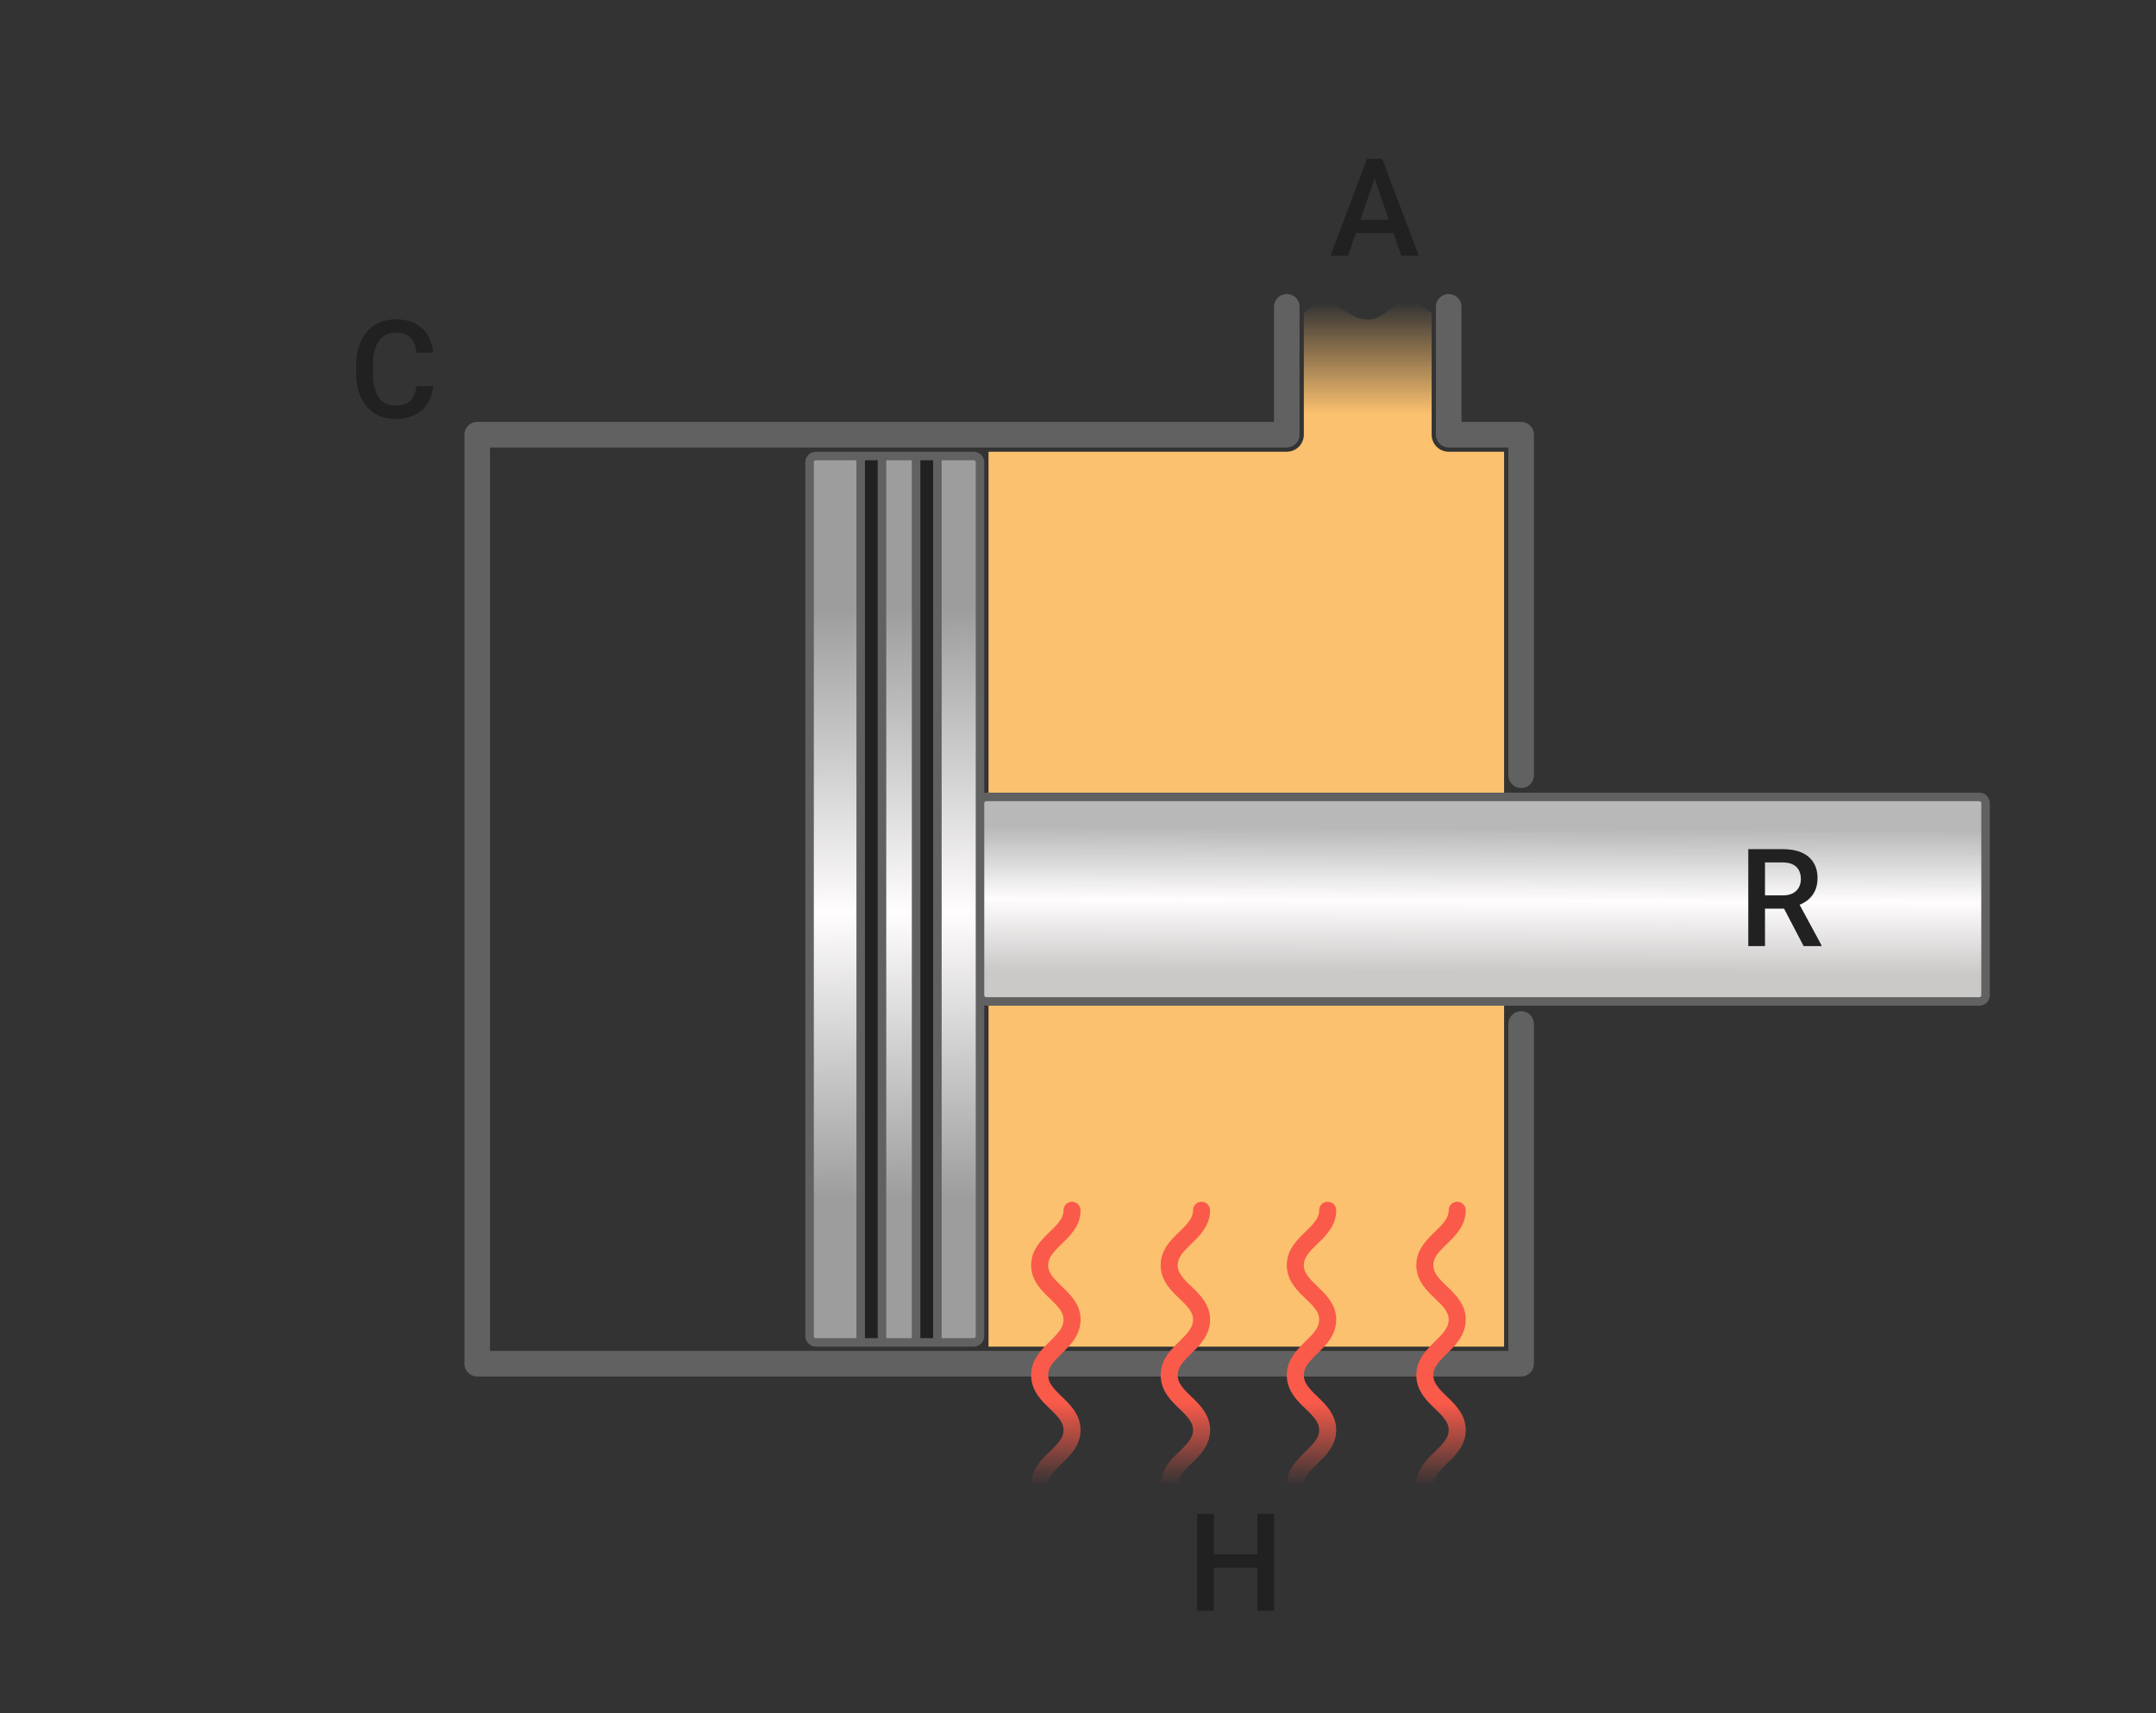
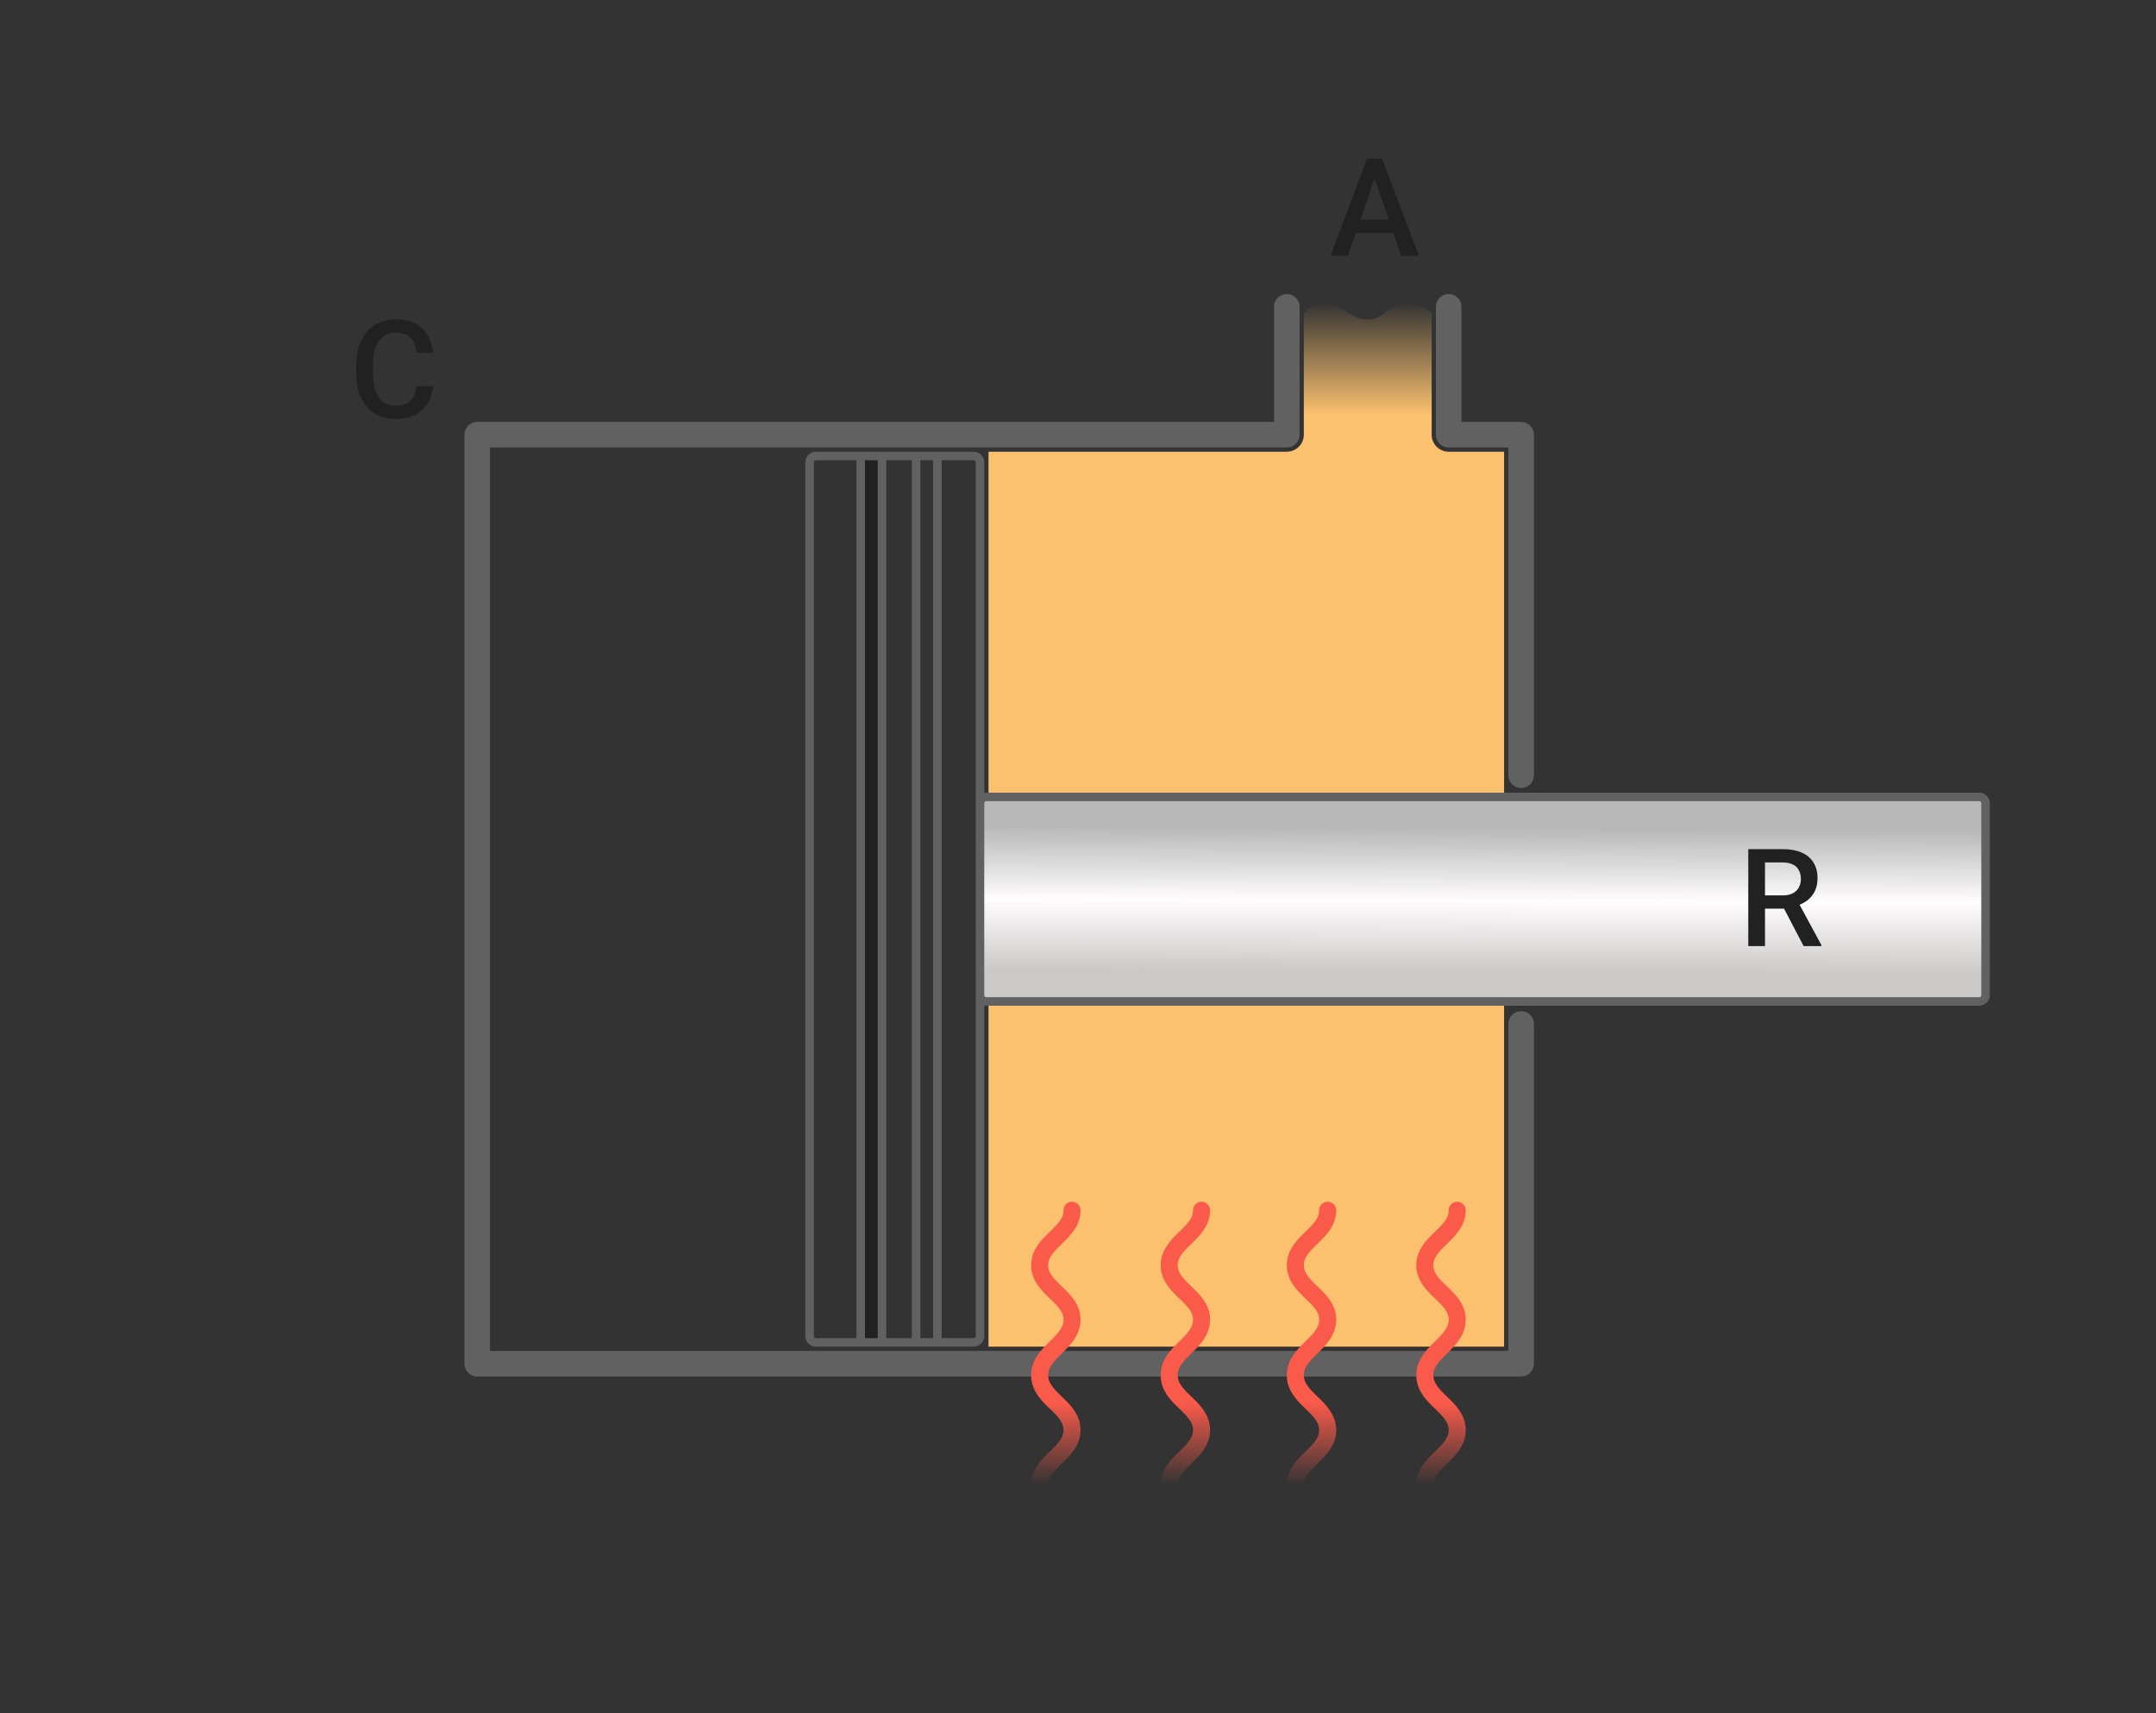
<svg xmlns="http://www.w3.org/2000/svg" width="253" height="201" viewBox="0 0 253 201" fill="none">
  <rect x="0" y="0" width="253" height="201" fill="#333333" stroke="none" />
  <path d="M178.5 90.955V51H170V36M178.5 120.138V160H56V51H151V36" stroke="#616161" stroke-width="3" stroke-linecap="round" stroke-linejoin="round" />
  <path d="M116 53H151C152.105 53 153 52.105 153 51V36.736C153 36.736 153.978 35.502 155.5 35.5C157.022 35.498 158.5 37.5 160.5 37.5C162.5 37.5 163.158 35.5 165 35.5C166.842 35.5 168 36.736 168 36.736V51C168 52.105 168.895 53 170 53H176.5V158H116V53Z" fill="url(#paint0_linear_124_2122)" />
-   <path d="M48.875 45.297H50.828C50.766 46.042 50.557 46.706 50.203 47.289C49.849 47.867 49.352 48.323 48.711 48.656C48.07 48.99 47.292 49.156 46.375 49.156C45.672 49.156 45.039 49.031 44.477 48.781C43.914 48.526 43.432 48.167 43.031 47.703C42.63 47.234 42.323 46.669 42.109 46.008C41.901 45.346 41.797 44.607 41.797 43.789V42.844C41.797 42.026 41.904 41.286 42.117 40.625C42.336 39.964 42.648 39.398 43.055 38.93C43.461 38.456 43.948 38.094 44.516 37.844C45.089 37.594 45.732 37.469 46.445 37.469C47.352 37.469 48.117 37.635 48.742 37.969C49.367 38.302 49.852 38.763 50.195 39.352C50.544 39.94 50.758 40.615 50.836 41.375H48.883C48.831 40.885 48.716 40.466 48.539 40.117C48.367 39.768 48.112 39.503 47.773 39.32C47.435 39.133 46.992 39.039 46.445 39.039C45.997 39.039 45.607 39.122 45.273 39.289C44.94 39.456 44.661 39.7 44.438 40.023C44.214 40.346 44.044 40.745 43.93 41.219C43.82 41.688 43.766 42.224 43.766 42.828V43.789C43.766 44.362 43.815 44.883 43.914 45.352C44.018 45.815 44.175 46.214 44.383 46.547C44.596 46.88 44.867 47.138 45.195 47.32C45.523 47.503 45.917 47.594 46.375 47.594C46.932 47.594 47.383 47.505 47.727 47.328C48.075 47.151 48.339 46.893 48.516 46.555C48.698 46.211 48.818 45.792 48.875 45.297Z" fill="#212121" />
+   <path d="M48.875 45.297H50.828C50.766 46.042 50.557 46.706 50.203 47.289C49.849 47.867 49.352 48.323 48.711 48.656C48.07 48.99 47.292 49.156 46.375 49.156C45.672 49.156 45.039 49.031 44.477 48.781C43.914 48.526 43.432 48.167 43.031 47.703C42.63 47.234 42.323 46.669 42.109 46.008C41.901 45.346 41.797 44.607 41.797 43.789V42.844C41.797 42.026 41.904 41.286 42.117 40.625C42.336 39.964 42.648 39.398 43.055 38.93C43.461 38.456 43.948 38.094 44.516 37.844C45.089 37.594 45.732 37.469 46.445 37.469C47.352 37.469 48.117 37.635 48.742 37.969C49.367 38.302 49.852 38.763 50.195 39.352C50.544 39.94 50.758 40.615 50.836 41.375H48.883C48.831 40.885 48.716 40.466 48.539 40.117C48.367 39.768 48.112 39.503 47.773 39.32C47.435 39.133 46.992 39.039 46.445 39.039C45.997 39.039 45.607 39.122 45.273 39.289C44.94 39.456 44.661 39.7 44.438 40.023C44.214 40.346 44.044 40.745 43.93 41.219C43.82 41.688 43.766 42.224 43.766 42.828C43.766 44.362 43.815 44.883 43.914 45.352C44.018 45.815 44.175 46.214 44.383 46.547C44.596 46.88 44.867 47.138 45.195 47.32C45.523 47.503 45.917 47.594 46.375 47.594C46.932 47.594 47.383 47.505 47.727 47.328C48.075 47.151 48.339 46.893 48.516 46.555C48.698 46.211 48.818 45.792 48.875 45.297Z" fill="#212121" />
  <path d="M161.586 20.141L158.188 30H156.133L160.414 18.625H161.727L161.586 20.141ZM164.43 30L161.023 20.141L160.875 18.625H162.195L166.492 30H164.43ZM164.266 25.781V27.336H158.078V25.781H164.266Z" fill="#212121" />
  <path d="M103.5 157.5V53.5H101V157.5H103.5Z" fill="#212121" />
-   <path fill-rule="evenodd" clip-rule="evenodd" d="M115 54.244C115 53.833 114.667 53.5 114.256 53.5H110V157.5H114.256C114.667 157.5 115 157.167 115 156.756V54.244ZM107.5 53.5V157.5H103.5V53.5H107.5ZM101 157.5V53.5H95.744C95.333 53.5 95 53.833 95 54.244V156.756C95 157.167 95.333 157.5 95.744 157.5H101Z" fill="url(#paint1_linear_124_2122)" />
-   <path d="M110 157.5V53.5H107.5V157.5H110Z" fill="#212121" />
  <path d="M115.744 93.5C115.333 93.5 115 93.833 115 94.244V116.756C115 117.167 115.333 117.5 115.744 117.5H232.256C232.667 117.5 233 117.167 233 116.756V94.244C233 93.833 232.667 93.5 232.256 93.5H115.744Z" fill="url(#paint2_linear_124_2122)" />
  <path d="M110 53.5H114.256C114.667 53.5 115 53.833 115 54.244V156.756C115 157.167 114.667 157.5 114.256 157.5H110M110 53.5V157.5M110 53.5H107.5M110 157.5H107.5M107.5 157.5V53.5M107.5 157.5H103.5M107.5 53.5H103.5M103.5 53.5V157.5M103.5 53.5H101M103.5 157.5H101M101 157.5H95.744C95.333 157.5 95 157.167 95 156.756V54.244C95 53.833 95.333 53.5 95.744 53.5H101M101 157.5V53.5M232.256 93.5H115.744C115.333 93.5 115 93.833 115 94.244V116.756C115 117.167 115.333 117.5 115.744 117.5H232.256C232.667 117.5 233 117.167 233 116.756V94.244C233 93.833 232.667 93.5 232.256 93.5Z" stroke="#616161" stroke-linejoin="round" />
  <path d="M205.156 99.625H209.18C210.044 99.625 210.781 99.755 211.391 100.016C212 100.276 212.466 100.661 212.789 101.172C213.117 101.677 213.281 102.302 213.281 103.047C213.281 103.615 213.177 104.115 212.969 104.547C212.76 104.979 212.466 105.344 212.086 105.641C211.706 105.932 211.253 106.159 210.727 106.32L210.133 106.609H206.516L206.5 105.055H209.211C209.68 105.055 210.07 104.971 210.383 104.805C210.695 104.638 210.93 104.411 211.086 104.125C211.247 103.833 211.328 103.505 211.328 103.141C211.328 102.745 211.25 102.401 211.094 102.109C210.943 101.812 210.708 101.586 210.391 101.43C210.073 101.268 209.669 101.188 209.18 101.188H207.117V111H205.156V99.625ZM211.648 111L208.977 105.891L211.031 105.883L213.742 110.898V111H211.648Z" fill="#212121" />
  <path d="M170.999 142C170.999 144.763 167.199 145.684 167.199 148.447C167.199 151.211 171.072 152.132 170.999 154.895C170.926 157.658 167.199 158.579 167.199 161.342C167.199 164.135 170.999 165.026 170.999 167.789C170.999 170.553 167.199 171.474 167.199 174.237M155.8 142C155.8 144.763 152 145.684 152 148.447C152 151.211 155.873 152.132 155.8 154.895C155.727 157.658 152 158.579 152 161.342C152 164.135 155.8 165.026 155.8 167.789C155.8 170.553 152 171.474 152 174.237" stroke="url(#paint3_linear_124_2122)" stroke-width="2" stroke-linecap="round" stroke-linejoin="round" />
  <path d="M140.999 142C140.999 144.763 137.199 145.684 137.199 148.447C137.199 151.211 141.072 152.132 140.999 154.895C140.926 157.658 137.199 158.579 137.199 161.342C137.199 164.135 140.999 165.026 140.999 167.789C140.999 170.553 137.199 171.474 137.199 174.237M125.8 142C125.8 144.763 122 145.684 122 148.447C122 151.211 125.873 152.132 125.8 154.895C125.727 157.658 122 158.579 122 161.342C122 164.135 125.8 165.026 125.8 167.789C125.8 170.553 122 171.474 122 174.237" stroke="url(#paint4_linear_124_2122)" stroke-width="2" stroke-linecap="round" stroke-linejoin="round" />
-   <path d="M147.992 182.375V183.93H141.953V182.375H147.992ZM142.438 177.625V189H140.477V177.625H142.438ZM149.5 177.625V189H147.547V177.625H149.5Z" fill="#212121" />
  <defs>
    <linearGradient id="paint0_linear_124_2122" x1="161.25" y1="35.5" x2="161.25" y2="158" gradientUnits="userSpaceOnUse">
      <stop stop-color="#FBC16E" stop-opacity="0" />
      <stop offset="0.107" stop-color="#FBC16E" />
    </linearGradient>
    <linearGradient id="paint1_linear_124_2122" x1="132.694" y1="157.5" x2="131.899" y2="51.515" gradientUnits="userSpaceOnUse">
      <stop offset="0.161" stop-color="#9D9D9D" />
      <stop offset="0.478" stop-color="#FFFDFD" />
      <stop offset="0.815" stop-color="#9D9D9D" />
    </linearGradient>
    <linearGradient id="paint2_linear_124_2122" x1="178.773" y1="158" x2="179.146" y2="53" gradientUnits="userSpaceOnUse">
      <stop offset="0.418" stop-color="#CBC8C8" />
      <stop offset="0.498" stop-color="#FFFDFD" />
      <stop offset="0.579" stop-color="#B8B8B8" />
    </linearGradient>
    <linearGradient id="paint3_linear_124_2122" x1="161.5" y1="142" x2="161.5" y2="174.237" gradientUnits="userSpaceOnUse">
      <stop offset="0.7" stop-color="#FA5A4A" />
      <stop offset="1" stop-color="#FA5A4A" stop-opacity="0" />
    </linearGradient>
    <linearGradient id="paint4_linear_124_2122" x1="131.5" y1="142" x2="131.5" y2="174.237" gradientUnits="userSpaceOnUse">
      <stop offset="0.7" stop-color="#FA5A4A" />
      <stop offset="1" stop-color="#FA5A4A" stop-opacity="0" />
    </linearGradient>
  </defs>
</svg>